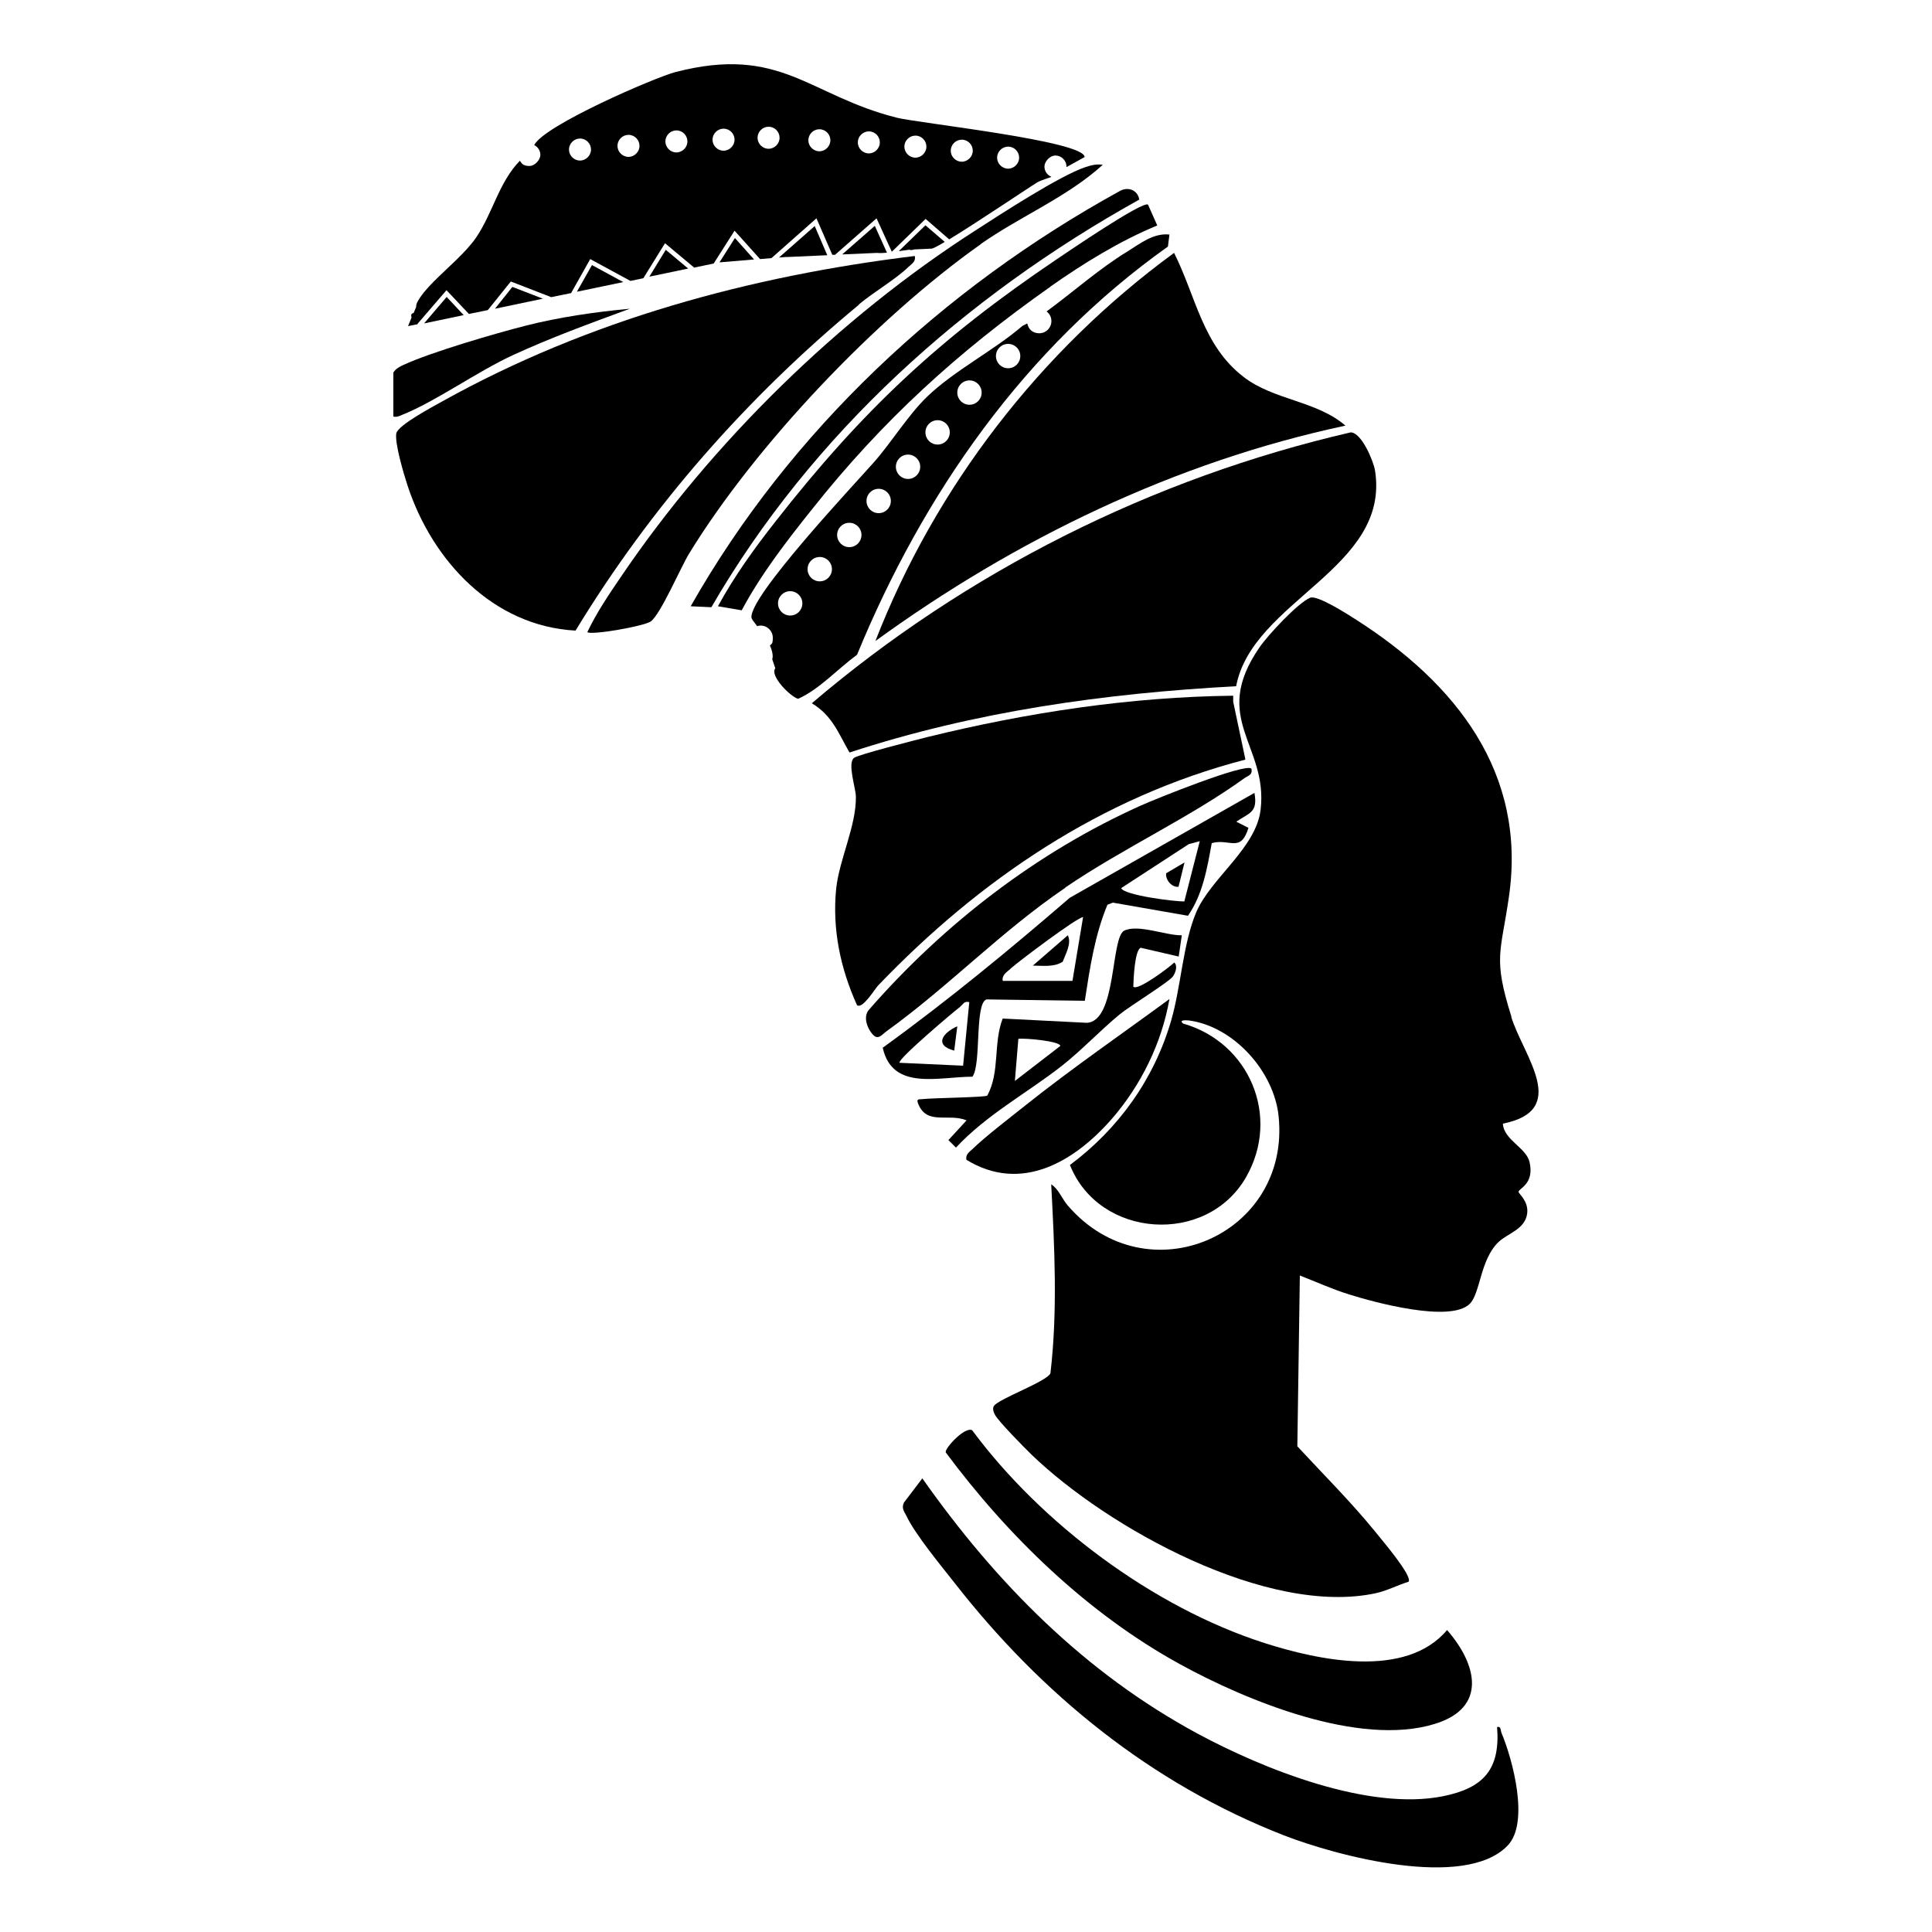
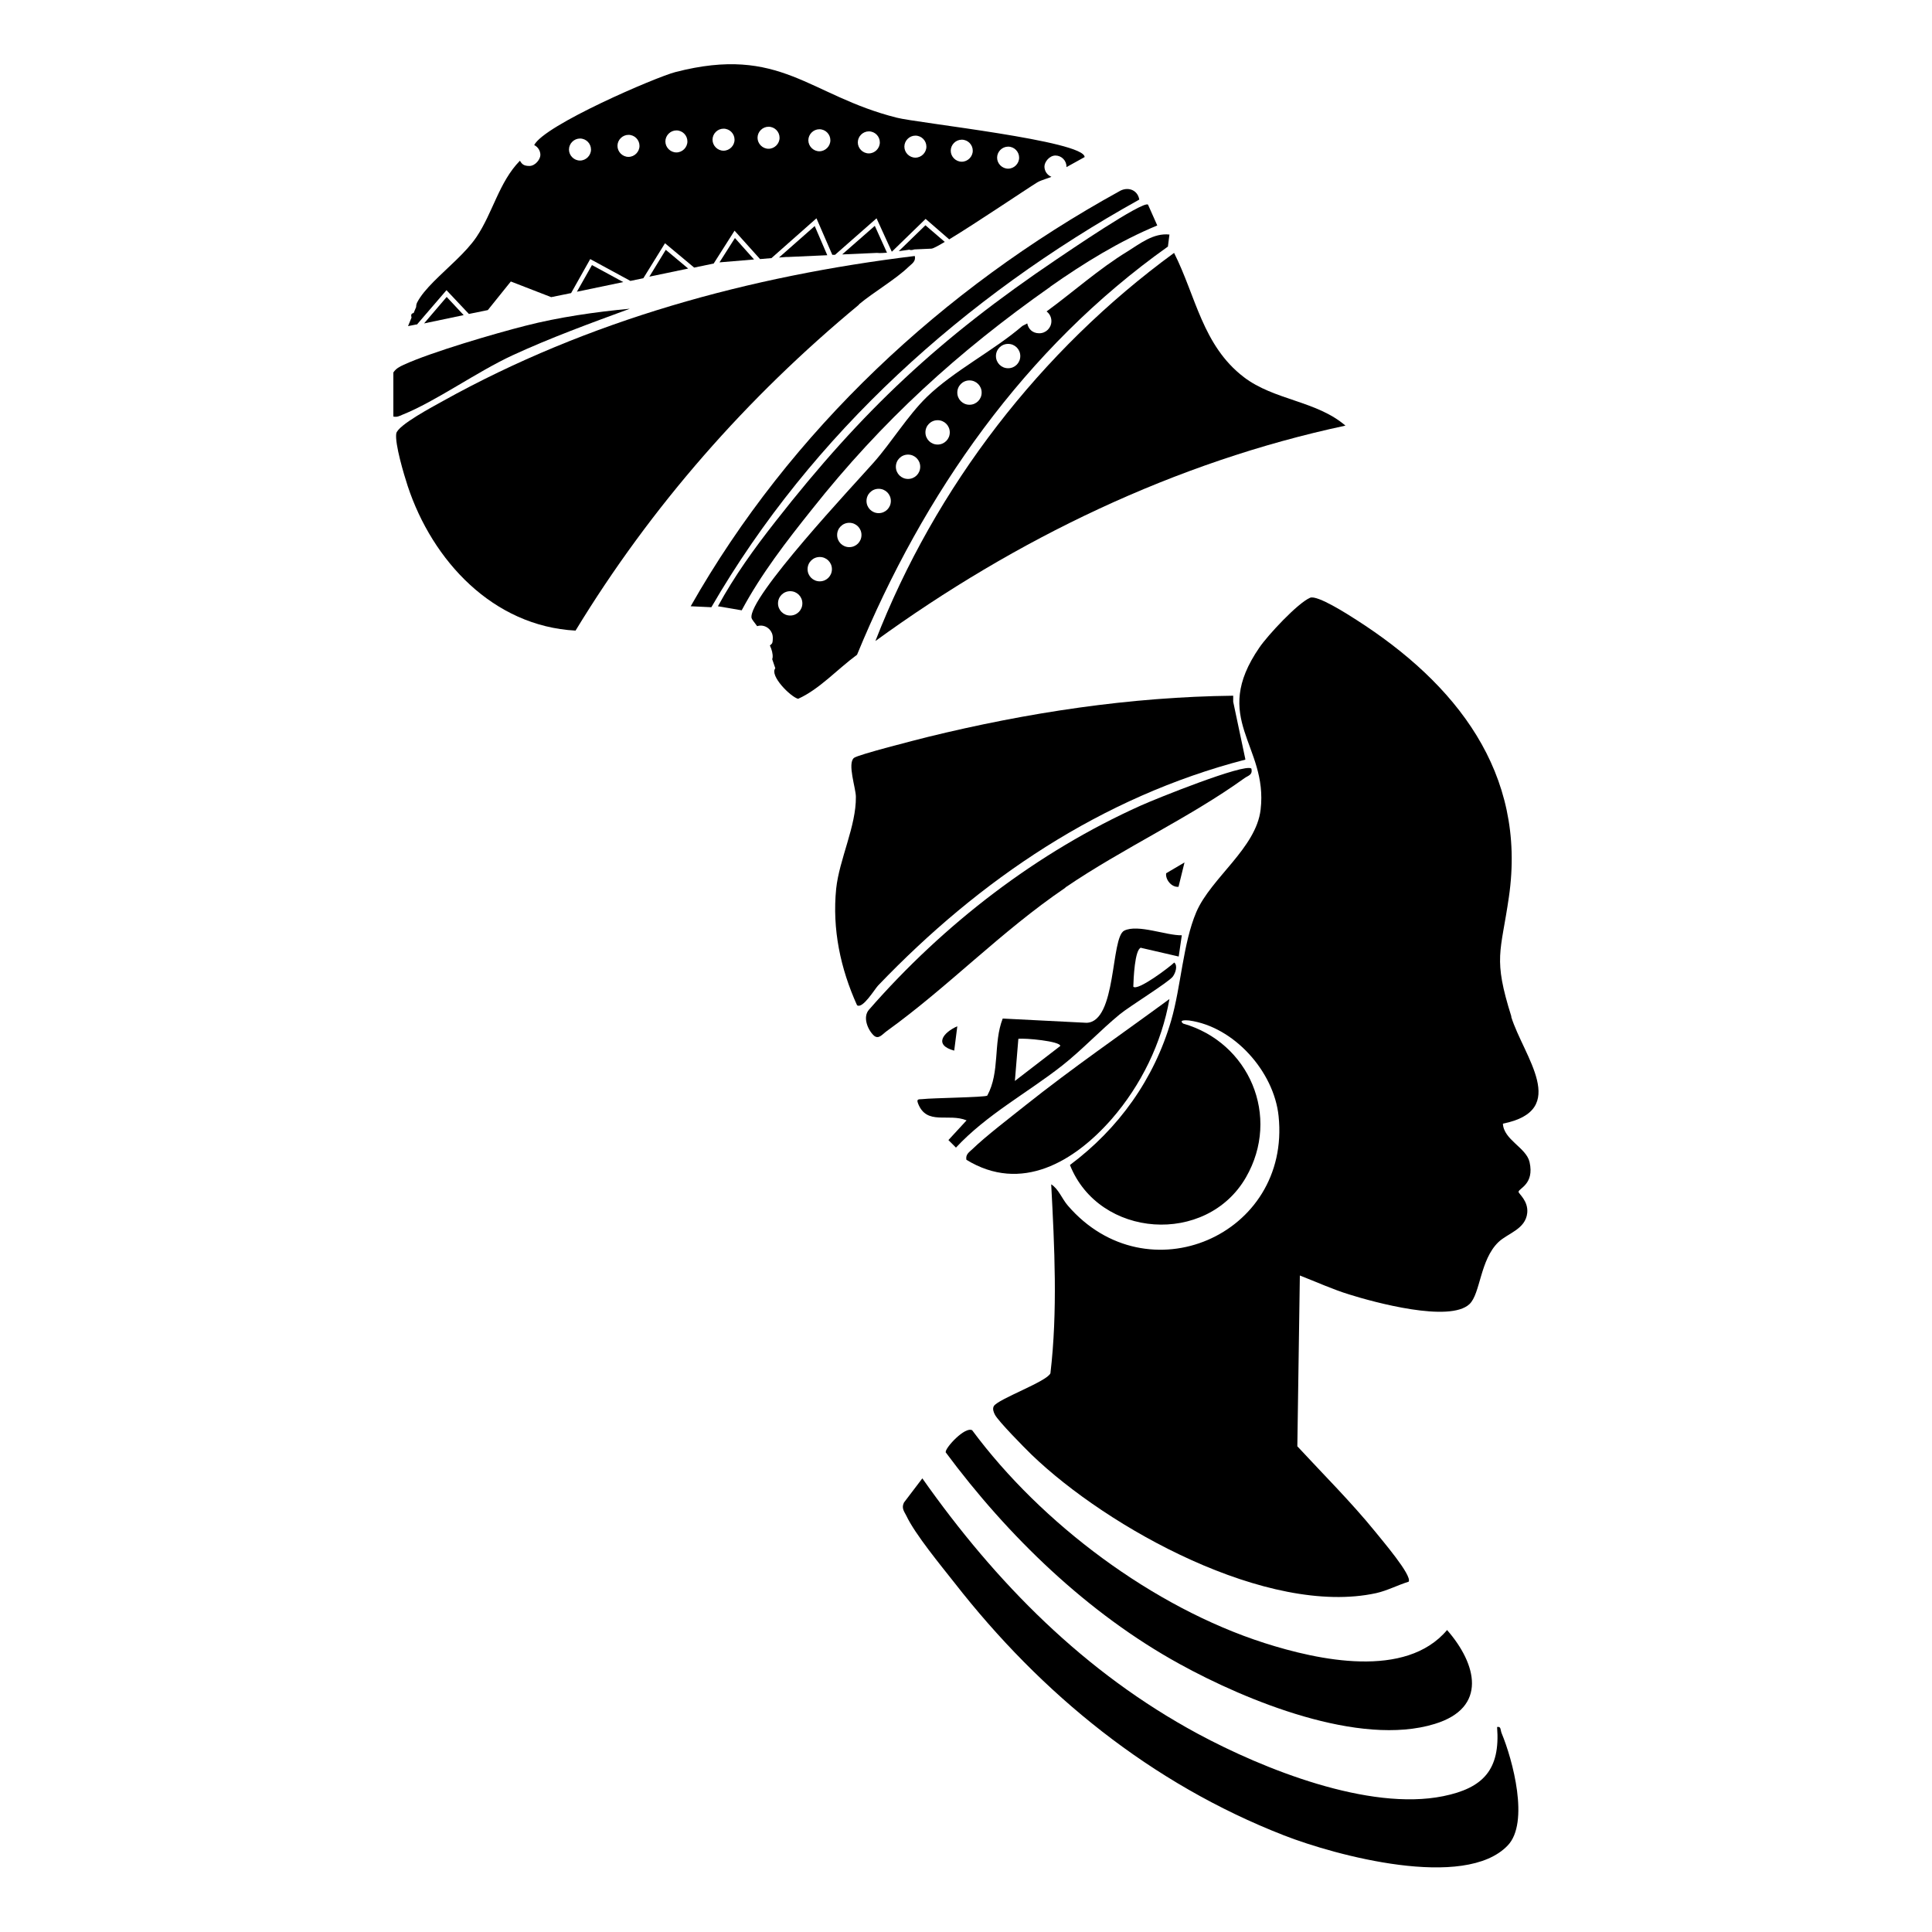
<svg xmlns="http://www.w3.org/2000/svg" id="Layer_1" width="1000" height="1000" version="1.1" viewBox="0 0 1000 1000">
  <path d="M782.3,526.2c-9.6-30.5-5.5-32.9-1.3-61.9,9.4-64.5-27.7-110.7-79-143.5-4.2-2.7-20.2-13-23.9-11.4-6.5,2.8-21.9,19.4-26.2,25.7-25.6,37.1,4.5,50.5.6,83.9-2.3,20-25.7,35.4-33.3,53.1-6.9,16.2-7.9,38.5-13,56.1-8.8,30.3-27.2,56-52.4,74.8,15.1,38,70.7,41.8,91.1,6.4,18.2-31.6,1.6-69.9-32.5-79.6-2.6-2.1,1.9-1.7,3.1-1.6,23.2,3.2,43.9,26.4,46.3,49.5,6.4,61.7-68.1,93.9-109.1,46.3-3.1-3.6-4.7-8.5-8.6-11,1.7,32.3,3.4,65.6-.4,97.8-1.8,4.3-27.1,13.3-29.3,17-.8,1.4-.1,3.2.6,4.5,1.8,3.4,15.1,16.9,18.8,20.5,39.6,38.2,122.5,84,178.5,71.8,5.8-1.3,11.2-4.2,16.8-5.9,2.1-3.1-14.3-22.1-17.2-25.8-12.6-15.5-26.9-29.7-40.4-44.3l1.3-88.4c8.5,3.3,16.8,7.1,25.5,9.8,13.1,4.1,52,14.7,62.3,5,5.7-5.4,5.4-22.9,15-32.1,4.8-4.6,14-6.6,14.9-15.1.6-6.3-4.5-9.9-4.5-10.9,0-1.8,8.3-3.9,5.7-15.4-1.7-7.5-13.4-11.5-13.8-19.9,34.9-7,10.7-34.8,4.3-55.3Z" />
-   <path d="M639.8,355.3c8.3-44.5,80-61,71.9-111.8-.8-4.9-7-19.7-12.6-19.7-102.6,23.7-198.9,72-278.9,140.2,10.6,6.4,13.7,15.4,19.5,25.5,64.6-21.2,132.3-30.7,200.1-34.3Z" />
+   <path d="M639.8,355.3Z" />
  <path d="M444.5,157.6c7.8-6.5,19.1-13,25.9-19.6,1.7-1.6,3.7-2.7,3.1-5.5-85.4,10.4-169,33.2-244.3,75.1-5,2.8-23.4,12.5-24.1,16.8-.8,5.3,4,21.3,5.9,27.1,12.8,38.8,44.2,72.6,86.9,74.9,39.1-64.3,88.8-120.8,146.7-168.7Z" />
  <path d="M644.6,393l-6.3-29.8v-3.1c-53.3.6-106.6,8.7-158.3,21.4-5.5,1.4-36,9.1-38,10.8-3.5,2.9,1,15.7,1,20.1.2,15.2-8.6,32.4-10.2,47.6-2.1,20.9,2.2,41.3,10.8,60.3,2.9,2.1,9.1-8.3,10.9-10.2,52.6-54.9,115.6-97.6,190-116.9Z" />
  <path d="M453.1,331.8c72.5-52.7,155.2-92.7,243.3-111.5-15-12.9-36.9-13.1-52.6-25.1-21.4-16.4-24.8-41.9-36.1-64.3-69.1,50.5-123.6,121.1-154.6,200.9Z" />
  <path d="M774.9,894c1.7,22-7.2,31.5-27.9,35.7-38.5,7.8-93-14-127-32.3-58.6-31.6-104.5-78.1-142.6-132.2l-9.5,12.5c-1.4,2.8,0,4.5,1.2,6.8,4.5,9.6,17.9,25.8,24.9,34.7,45,57.7,101.9,104,170.6,130.8,26.7,10.4,93.6,28.5,115.8,5.2,11.3-11.8,2.6-44.3-3.2-58.2-.6-1.5-.2-3.6-2.3-3.1Z" />
  <path d="M489.4,751.6c32.2,43.4,73.5,83.5,121.2,109.7,34.5,19,93,43,132,31,27.5-8.4,21.8-31,6.4-48.6-21.4,25.4-66.5,15.7-94.6,6.7-57.6-18.5-115.4-61.8-151.2-110.1-3.7-2.1-14,9.1-13.7,11.3Z" />
-   <path d="M507.5,126.4c20.3-14.3,44.8-24.3,63.3-41.1-3.3-.5-5.9.2-9,1.2-13.2,4.4-43.8,24.3-56.8,32.7-70.7,45.3-136.4,109.7-183.5,179.2-6.3,9.2-12.7,18.7-17.5,28.8,2,1.7,29.6-3.1,32.9-5.6,5.1-3.8,15.5-28.1,19.8-35.1,34.5-56.3,96.9-121.9,150.8-160Z" />
-   <path d="M503.4,557.2c4.6-6.6,1-37.8,7.2-39.9l50.9.7c2.6-16.9,5.1-33.8,11.7-49.7l2.8-1.1,38.9,6.8c7.7-11.2,9.9-24.5,12.3-37.6,9.3-2.6,14.9,5.3,19-7.9l-6.3-3.2c6.9-4.7,11.2-4.7,9.4-14.9l-95.6,54.3c-31.3,27-63.2,53.3-96.8,77.6,5,22.5,28.9,15,46.5,15ZM615.4,436.9l5.6-1.5-8,31.2c-5.5,0-31-3.2-32.7-6.9l35.2-22.9ZM523,501.4c4.1-3.7,34.8-26.8,37.6-26.7l-5.5,33h-36.1c-.5-3,2-4.5,4-6.2ZM497,521c1.6-1.2,2-3,4.7-2.3l-3.2,32.9-32.9-1.5c-1.3-1.7,28.4-26.8,31.4-29Z" />
  <path d="M551.5,459.3c29.5-20.1,64.3-36.1,92.6-56.5,1.9-1.4,4.4-1.6,3.6-5-3.4-2.9-49.8,15.8-57.1,19.1-53.8,24.1-102.1,61.4-140.8,105.7-3.4,3.8-.7,10.4,2.5,13.4,2.5,2.2,4.4-.7,6.8-2.4,31.8-22.9,58.9-51.4,92.3-74.1Z" />
  <path d="M543.6,148.4c17.2-12.1,36-23.7,55.4-31.7l-4.8-10.8c-2.8-2-41.9,24.7-47.4,28.4-60.6,40.9-100.3,78-145.4,135.6-11,14-21.3,28.3-29.8,43.9l12.3,2.1c10-18.7,23.2-35.8,36.4-52.3,36.2-45.7,75.6-81.6,123.4-115.2Z" />
  <path d="M575.5,579.1c15.1-17.4,25.8-39.2,29.8-62-24.8,18.2-50.4,35.8-74.5,55-8,6.4-20.6,16-27.5,22.7-1.7,1.6-3.6,2.7-3.1,5.5,28.4,17.4,55.9,1,75.3-21.2Z" />
  <path d="M589.7,103.3c-.9-5.2-6.2-6.9-10.5-4.2-91.2,50.2-170.2,123.9-221.7,214.7l10.7.5c52-89.8,131.3-160.9,221.5-211Z" />
  <path d="M590.6,490.6l19.5,4.5,1.6-11c-8,.2-22.7-5.9-29.8-2.4-7.1,3.5-3.8,47.2-19.5,47.7l-43.4-2.2c-5,12.8-1.3,27.6-8,39.9-1.4.9-28.6,1.2-33.5,1.8-1.6.2-3.4-.4-2.3,2.3,4.5,11.5,15.7,4.8,25.1,8.7l-9.4,10.2,3.9,3.9c15.9-17.1,36.8-28.2,54.9-42.4,10.4-8.2,19.9-18.4,29.9-26.6,5.1-4.2,25.6-16.8,27.5-19.6,1.3-1.8,2.6-5.5.7-7.2-2.6,2.5-19,14.9-21.2,12.5.1-3.8.7-19.4,4-20.2ZM525.3,559.5l1.8-21.8c3.2-.5,21.8,1.2,21.7,3.7l-23.5,18.1Z" />
  <path d="M265.3,183.9c19.7-9.1,40.3-16.6,60.7-24.1-17.5,1.6-36.9,4.4-54,8.8-15.8,4-48.9,13.7-63,20.2-2.2,1-4,1.9-5.4,4v22.8c1.9.4,3-.2,4.6-.9,17.3-6.9,38.5-22.2,57.1-30.8Z" />
-   <path d="M550,497.9c1.5-4,4.8-9.6,2.7-13.8l-18.1,15.7c5.1,0,10.7.9,15.3-1.9Z" />
  <path d="M493.9,543.8l1.6-12.6c-7.3,3.2-12.4,9.7-1.6,12.6Z" />
  <path d="M610,459l3.1-12.6-9.5,5.6c-.5,3.2,2.8,7.4,6.4,7Z" />
  <path d="M604.5,127.7l.8-6.3c-8.3-.9-15.2,4.7-21.8,8.8-14.6,8.9-28,20.9-41.8,31,1.5,1.1,2.5,2.9,2.5,5,0,3.5-2.8,6.3-6.3,6.3s-5.6-2.2-6.2-5.1l-2.5,1.3c-15,12.9-35.5,23.2-49.5,36.8-9.7,9.4-18.3,23.5-27.4,33.8-9.8,11.1-65.4,70.2-63.3,80.6.1.6,1.4,2.2,2.9,4.2.6-.2,1.2-.3,1.8-.3,3.5,0,6.3,2.8,6.3,6.3s-.6,3-1.5,4c1,2.2,1.6,4.4,1.4,6.3l-.2.8,1.6,4.7c-3.1,3.8,7.9,14.8,11.8,15.8,11-4.9,20.5-15.5,30.5-22.8,34.3-83.4,86.9-158.7,160.8-211.2ZM521.8,178c3.5,0,6.3,2.8,6.3,6.3s-2.8,6.3-6.3,6.3-6.3-2.8-6.3-6.3,2.8-6.3,6.3-6.3ZM501.8,196.9c3.5,0,6.3,2.8,6.3,6.3s-2.8,6.3-6.3,6.3-6.3-2.8-6.3-6.3,2.8-6.3,6.3-6.3ZM485.3,217.5c3.5,0,6.3,2.8,6.3,6.3s-2.8,6.3-6.3,6.3-6.3-2.8-6.3-6.3,2.8-6.3,6.3-6.3ZM470,235.3c3.5,0,6.3,2.8,6.3,6.3s-2.8,6.3-6.3,6.3-6.3-2.8-6.3-6.3,2.8-6.3,6.3-6.3ZM454.8,253c3.5,0,6.3,2.8,6.3,6.3s-2.8,6.3-6.3,6.3-6.3-2.8-6.3-6.3,2.8-6.3,6.3-6.3ZM409,318.6c-3.5,0-6.3-2.8-6.3-6.3s2.8-6.3,6.3-6.3,6.3,2.8,6.3,6.3-2.8,6.3-6.3,6.3ZM424.3,300.9c-3.5,0-6.3-2.8-6.3-6.3s2.8-6.3,6.3-6.3,6.3,2.8,6.3,6.3-2.8,6.3-6.3,6.3ZM433.3,276.9c0-3.5,2.8-6.3,6.3-6.3s6.3,2.8,6.3,6.3-2.8,6.3-6.3,6.3-6.3-2.8-6.3-6.3Z" />
  <polygon points="322.6 146 306.4 137.2 298.6 151 322.6 146" />
  <polygon points="240 163.1 231.2 153.7 219.5 167.4 240 163.1" />
  <polygon points="356.2 139 344.6 129.3 336.1 143.2 356.2 139" />
-   <polygon points="281 154.6 265.2 148.5 256.2 159.8 281 154.6" />
  <path d="M403.1,133.3l4-.3h0c.3,0,.7,0,1.1,0l20-.9-6.5-15.1-18.5,16.3Z" />
  <path d="M215.7,168.1l15.4-17.9,11.6,12.3,9.8-2,11.9-14.8,20.9,8.1,10.3-2.1,9.9-17.6,20.8,11.3,6.7-1.4,11.2-18.1,15.1,12.6,10.1-2.1,10.8-17,13.2,14.7,5.9-.5,23.3-20.6,8.2,18.9h1.4c0,0,21.5-18.9,21.5-18.9l7.9,17.3,17.5-17,12.2,10.6c14.2-8.6,40.2-26.2,45.6-29.5,1.9-1.2,6.9-2.5,7.3-2.9-2.1-.8-3.6-2.9-3.6-5.3s2.6-5.7,5.7-5.7,5.7,2.6,5.7,5.7,0,.2,0,.3l9.4-5.2c0-8.4-86.5-17.6-97.3-20.4-45.6-11.5-59.9-37.7-114.5-23.6-10.1,2.6-68,27.5-73.1,37.8,1.9.9,3.2,2.9,3.2,5.1s-2.6,5.7-5.7,5.7-3.9-1.1-4.9-2.7c-10.8,11-14,26.9-22.5,39.5-2.7,4-6.5,8-10.5,11.9h0s0,0,0,0c-7.8,7.6-16.5,14.9-20.1,21.8-.5.9-.6,1.8-.6,2.5l-1.3,3.1c-.9.2-1.6.6-1.1,2.3,0,0,0,0,0,.1l-1.8,4.4,4.5-.9ZM521.8,75.9c3.2,0,5.7,2.6,5.7,5.7s-2.6,5.7-5.7,5.7-5.7-2.6-5.7-5.7,2.6-5.7,5.7-5.7ZM497.8,72.3c3.2,0,5.7,2.6,5.7,5.7s-2.6,5.7-5.7,5.7-5.7-2.6-5.7-5.7,2.6-5.7,5.7-5.7ZM473.8,70.2c3.2,0,5.7,2.6,5.7,5.7s-2.6,5.7-5.7,5.7-5.7-2.6-5.7-5.7,2.6-5.7,5.7-5.7ZM449.7,68c3.2,0,5.7,2.6,5.7,5.7s-2.6,5.7-5.7,5.7-5.7-2.6-5.7-5.7,2.6-5.7,5.7-5.7ZM424.1,66.9c3.2,0,5.7,2.6,5.7,5.7s-2.6,5.7-5.7,5.7-5.7-2.6-5.7-5.7,2.6-5.7,5.7-5.7ZM397.8,65.6c3.2,0,5.7,2.6,5.7,5.7s-2.6,5.7-5.7,5.7-5.7-2.6-5.7-5.7,2.6-5.7,5.7-5.7ZM374.5,66.6c3.2,0,5.7,2.6,5.7,5.7s-2.6,5.7-5.7,5.7-5.7-2.6-5.7-5.7,2.6-5.7,5.7-5.7ZM350.1,67.5c3.2,0,5.7,2.6,5.7,5.7s-2.6,5.7-5.7,5.7-5.7-2.6-5.7-5.7,2.6-5.7,5.7-5.7ZM325.3,69.8c3.2,0,5.7,2.6,5.7,5.7s-2.6,5.7-5.7,5.7-5.7-2.6-5.7-5.7,2.6-5.7,5.7-5.7ZM300.2,71.7c3.2,0,5.7,2.6,5.7,5.7s-2.6,5.7-5.7,5.7-5.7-2.6-5.7-5.7,2.6-5.7,5.7-5.7Z" />
  <path d="M470.4,129.2c1,.4,2,.2,2.8-.1l8.9-.4c.7,0,3.3-1.3,6.9-3.5l-10-8.6-13.8,13.4,5.1-.7Z" />
  <polygon points="390.3 134.3 380.4 123.2 372.4 135.8 390.3 134.3" />
  <path d="M435.8,131.7l18.1-.8c1.7.2,3.5,0,5.2-.1l-6.3-13.9-16.9,14.8Z" />
</svg>